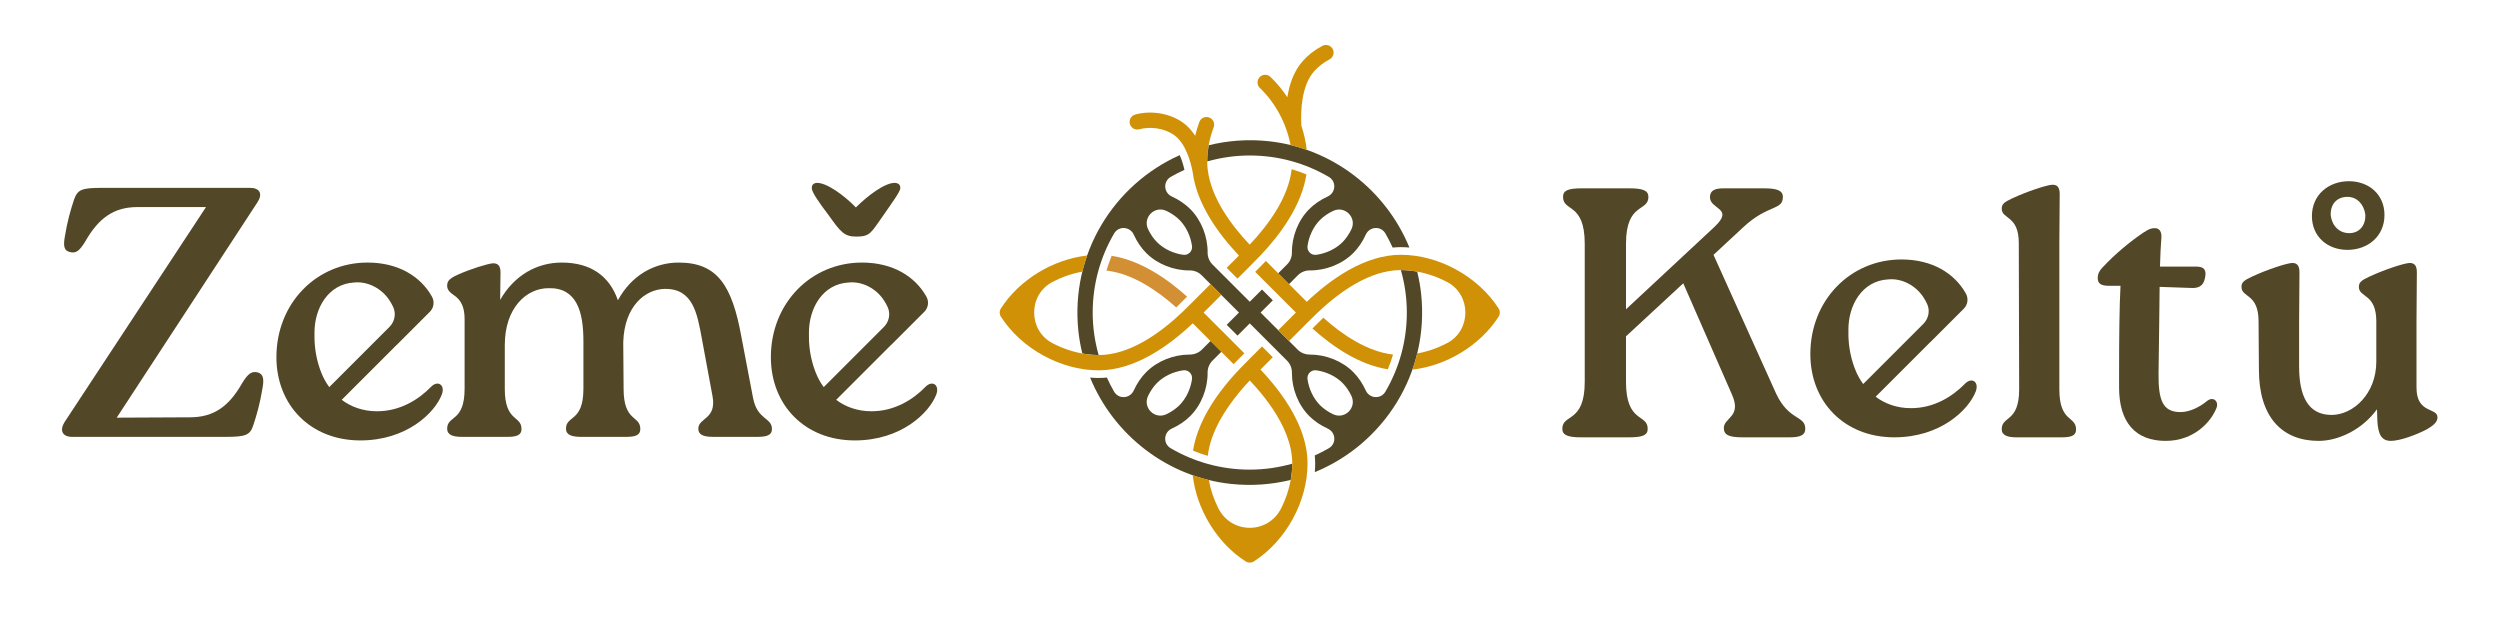
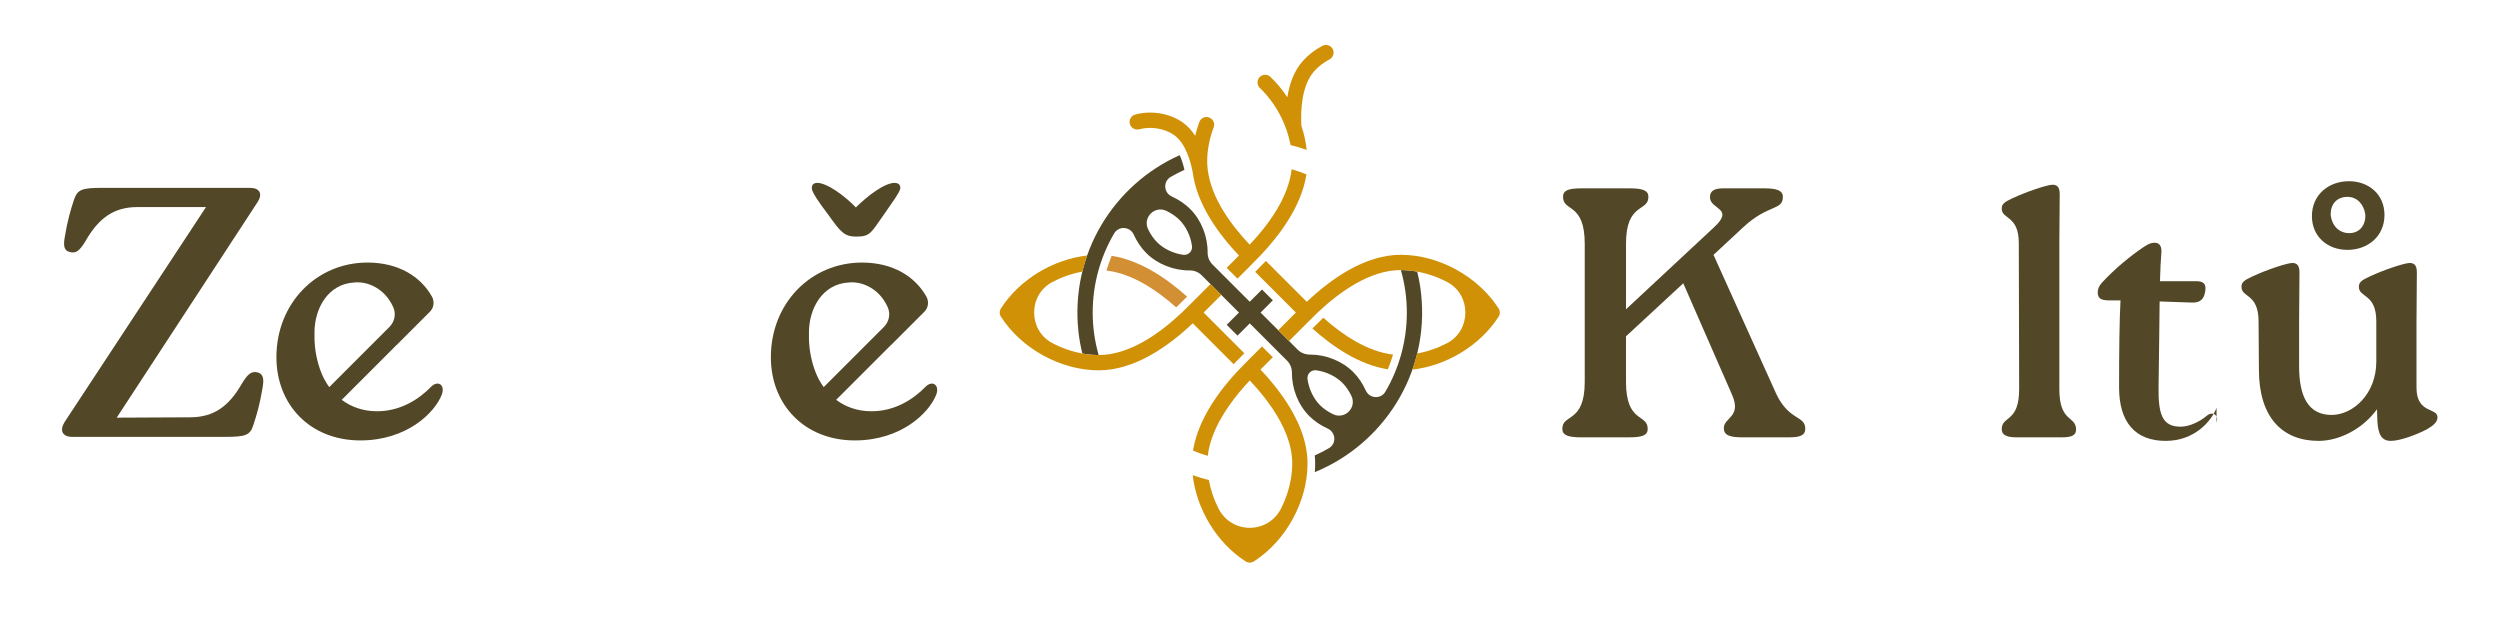
<svg xmlns="http://www.w3.org/2000/svg" id="Vrstva_2" data-name="Vrstva 2" viewBox="0 0 799.846 200">
  <defs>
    <style>
      .cls-1 {
        fill: #d09107;
      }

      .cls-1, .cls-2, .cls-3, .cls-4, .cls-5 {
        stroke-width: 0px;
      }

      .cls-2 {
        fill: #524727;
      }

      .cls-3 {
        fill: none;
      }

      .cls-4 {
        fill: #d38f34;
      }

      .cls-5 {
        fill: #594919;
      }
    </style>
  </defs>
  <g id="Vrstva_4" data-name="Vrstva 4">
    <g>
      <g>
        <path class="cls-2" d="M264.954,68.641c-2.846-3.756-5.235-7.169-5.235-8.423,0-.91.341-1.593,1.593-1.707,3.186-.113,8.877,4.098,12.519,7.854,3.756-3.756,9.333-7.967,12.519-7.854,1.366.114,1.707.797,1.707,1.707-.114,1.253-2.845,4.893-5.576,8.877-3.871,5.464-4.098,6.602-8.535,6.602-3.871,0-5.008-1.48-8.991-7.057Z" />
        <path class="cls-2" d="M84.006,124.066c-.797,5.008-1.935,8.878-2.959,11.95-1.024,3.188-2.39,3.756-8.877,3.756H23.118c-3.188,0-4.098-2.049-2.505-4.666l45.298-68.855h-21.966c-7.74,0-12.519,3.756-16.617,10.926-1.82,2.959-2.959,4.098-5.121,3.415-1.822-.456-1.936-2.163-1.48-4.781.797-5.008,1.935-8.877,2.959-11.95,1.139-3.186,2.39-3.755,8.877-3.755h47.459c3.073,0,4.098,1.935,2.39,4.552l-45.069,68.969,23.445-.114c7.74,0,12.519-3.642,16.617-10.811,1.82-2.959,2.959-4.098,5.121-3.529,1.822.57,1.936,2.276,1.48,4.893Z" />
-         <path class="cls-2" d="M240.945,127.366c1.366,7.057,6.032,6.147,6.032,9.903,0,2.047-1.822,2.503-4.781,2.503h-13.999c-2.959,0-4.779-.569-4.779-2.617,0-3.528,5.918-2.959,4.552-10.357l-3.415-18.437c-1.479-8.081-2.845-16.048-11.836-15.934-6.374.114-12.975,5.576-13.316,17.071l.114,14.909c0,10.699,5.349,8.423,5.349,12.862,0,2.047-1.707,2.503-4.666,2.503h-14.226c-2.959,0-4.893-.569-4.893-2.617,0-4.325,5.576-2.049,5.576-12.747v-15.363c0-9.333-2.163-17.072-11.153-16.844-7.057,0-13.999,6.259-13.999,18.21v13.997c0,10.699,5.349,8.423,5.349,12.862,0,2.047-1.707,2.503-4.666,2.503h-14.341c-2.845,0-4.781-.569-4.781-2.617,0-4.325,5.578-2.049,5.578-12.747v-22.306c0-3.529-.912-6.032-3.529-7.74-1.137-.796-2.049-1.593-2.049-2.959,0-1.479.683-2.276,3.415-3.528,4.098-1.822,9.56-3.529,11.267-3.642,1.593,0,2.39.796,2.39,2.959l-.114,8.763c4.554-7.967,11.837-11.95,19.69-11.95,9.218,0,15.251,4.212,17.981,12.065,4.325-7.967,11.609-12.065,19.463-12.065,12.404,0,17.071,7.398,20.03,23.673l3.756,19.688Z" />
        <path class="cls-2" d="M137.943,123.724c-4.098,4.212-10.016,7.854-17.299,7.854-4.661,0-8.408-1.48-11.311-3.66l17.556-17.556c-.001.012-.001.024-.002.036l10.656-10.656c1.293-1.293,1.534-3.286.635-4.878-3.613-6.39-10.662-10.86-20.607-10.86-16.275,0-29.135,12.975-29.135,30.274,0,15.251,10.811,26.632,26.859,26.632,14.795,0,23.786-8.764,26.062-14.682,1.139-3.073-1.252-4.666-3.413-2.505ZM100.612,106.426c0-7.74,4.325-15.592,12.747-16.048,4.29-.412,8.706,1.863,11.221,5.67.53.802.936,1.561,1.246,2.257.953,2.133.428,4.637-1.224,6.289l-19.262,19.262c-1.105-1.515-1.963-3.119-2.565-4.685-1.063-2.642-2.258-6.937-2.163-12.045.001-.043.011-.076.013-.118-.003-.196-.013-.384-.013-.583Z" />
        <path class="cls-2" d="M296.138,123.724c-4.098,4.212-10.016,7.854-17.299,7.854-4.661,0-8.408-1.48-11.311-3.66l17.556-17.556c-.001.012-.001.024-.002.036l10.656-10.656c1.293-1.293,1.534-3.286.635-4.878-3.613-6.39-10.662-10.86-20.607-10.86-16.275,0-29.135,12.975-29.135,30.274,0,15.251,10.811,26.632,26.859,26.632,14.795,0,23.786-8.764,26.062-14.682,1.139-3.073-1.252-4.666-3.413-2.505ZM258.808,106.426c0-7.74,4.325-15.592,12.747-16.048,4.29-.412,8.706,1.863,11.221,5.67.53.802.936,1.561,1.246,2.257.953,2.133.428,4.637-1.224,6.289l-19.262,19.262c-1.105-1.515-1.963-3.119-2.565-4.685-1.063-2.642-2.258-6.937-2.163-12.045.001-.043.011-.076.013-.118-.003-.196-.013-.384-.013-.583Z" />
      </g>
      <g>
        <path class="cls-2" d="M548.215,81.535l20.031,44.386c4.096,8.764,9.333,6.942,9.333,11.267,0,2.049-1.595,2.732-5.122,2.732h-14.909c-4.211,0-6.032-.683-6.032-2.959,0-3.415,5.805-3.528,2.617-10.699l-15.592-35.622-18.322,16.958v14.568c0,13.315,6.942,10.128,6.942,15.022,0,2.049-1.593,2.732-6.032,2.732h-15.251c-4.211,0-6.032-.683-6.032-2.732,0-4.893,7.171-1.707,7.171-15.022v-44.159c0-13.316-6.942-10.128-6.942-15.023,0-2.047,1.593-2.73,6.031-2.73h15.251c4.212,0,6.032.683,6.032,2.73,0,4.895-7.169,1.707-7.169,15.023v20.941l28.225-26.291c6.601-6.145-1.366-5.576-1.366-9.56,0-2.162,1.593-2.845,4.325-2.845h12.973c4.098,0,6.032.683,6.032,2.73,0,4.439-4.666,2.276-12.633,9.674l-9.56,8.877Z" />
        <path class="cls-2" d="M645.889,77.78c0-8.991-5.462-7.513-5.462-11.04,0-1.366.683-2.049,3.413-3.3,4.895-2.276,10.926-4.211,12.633-4.325s2.505.797,2.505,2.959l-.114,15.706v46.775c0,10.699,5.349,8.423,5.349,12.862,0,2.047-1.707,2.503-4.666,2.503h-14.341c-2.845,0-4.779-.569-4.779-2.617,0-4.325,5.576-2.049,5.576-12.747l-.114-46.775Z" />
-         <path class="cls-2" d="M709.157,130.474c-1.706,4.438-7.169,10.584-16.273,10.584-9.789,0-14.909-6.032-14.909-17.072v-4.666c0-11.721.113-21.396.454-27.884h-3.755c-2.619,0-3.529-.796-3.529-2.503,0-1.139.341-2.049,1.366-3.186,4.211-4.554,9.106-8.537,13.316-11.382,2.049-1.366,2.845-1.366,3.642-1.366,1.479,0,2.162,1.252,2.049,2.959-.229,2.732-.341,5.576-.456,9.333h11.382c1.935,0,3.642.341,3.072,3.415-.569,3.186-2.503,3.528-4.665,3.413l-9.903-.341c-.113,6.261-.113,14.796-.341,27.542-.113,8.877,1.366,12.519,7.057,12.519,2.959,0,6.259-1.706,8.423-3.528,1.935-1.593,3.869,0,3.072,2.163Z" />
+         <path class="cls-2" d="M709.157,130.474c-1.706,4.438-7.169,10.584-16.273,10.584-9.789,0-14.909-6.032-14.909-17.072c0-11.721.113-21.396.454-27.884h-3.755c-2.619,0-3.529-.796-3.529-2.503,0-1.139.341-2.049,1.366-3.186,4.211-4.554,9.106-8.537,13.316-11.382,2.049-1.366,2.845-1.366,3.642-1.366,1.479,0,2.162,1.252,2.049,2.959-.229,2.732-.341,5.576-.456,9.333h11.382c1.935,0,3.642.341,3.072,3.415-.569,3.186-2.503,3.528-4.665,3.413l-9.903-.341c-.113,6.261-.113,14.796-.341,27.542-.113,8.877,1.366,12.519,7.057,12.519,2.959,0,6.259-1.706,8.423-3.528,1.935-1.593,3.869,0,3.072,2.163Z" />
        <path class="cls-2" d="M773.131,102.818v21.169c0,8.535,6.715,6.259,6.715,9.56,0,1.366-1.139,2.505-3.3,3.756-3.186,1.707-8.65,3.756-11.609,3.756s-4.098-2.049-4.325-6.374l-.114-3.756c-4.779,6.601-12.404,10.13-18.664,10.13-11.723,0-19.12-7.625-19.12-22.763l-.114-15.478c0-8.991-5.464-7.511-5.464-11.04,0-1.364.683-2.047,3.415-3.3,4.893-2.276,10.926-4.211,12.633-4.325,1.707-.113,2.503.797,2.503,2.959l-.113,15.706v14.453c0,9.447,2.845,15.592,10.584,15.479,6.715-.114,14.112-6.715,14.112-17.072v-12.86c0-8.991-5.576-7.511-5.576-11.04,0-1.364.683-2.047,3.415-3.3,4.893-2.276,10.926-4.211,12.633-4.325,1.706-.113,2.503.797,2.503,2.959l-.114,15.706ZM739.67,69.13c0-6.715,5.237-11.154,11.837-11.154,6.372,0,11.38,4.212,11.38,10.813,0,6.828-5.349,11.153-11.836,11.153s-11.382-4.325-11.382-10.811ZM745.703,69.016c.456,3.3,2.732,5.576,5.918,5.576,3.415,0,5.349-2.73,5.122-6.031-.456-3.188-2.617-5.578-5.691-5.578-3.528,0-5.576,2.505-5.349,6.032Z" />
-         <path class="cls-2" d="M628.706,122.733c-4.098,4.212-10.016,7.854-17.299,7.854-4.661,0-8.408-1.48-11.311-3.66l17.556-17.556c-.001.012-.001.024-.002.036l10.656-10.656c1.293-1.293,1.534-3.286.635-4.878-3.613-6.39-10.662-10.86-20.607-10.86-16.275,0-29.135,12.975-29.135,30.274,0,15.251,10.811,26.632,26.859,26.632,14.795,0,23.786-8.764,26.062-14.682,1.139-3.073-1.252-4.666-3.413-2.505ZM591.375,105.435c0-7.74,4.325-15.592,12.747-16.048,4.29-.412,8.706,1.863,11.221,5.67.53.802.936,1.561,1.246,2.257.953,2.133.428,4.637-1.224,6.289l-19.262,19.262c-1.105-1.515-1.963-3.119-2.565-4.685-1.063-2.642-2.258-6.937-2.163-12.045.001-.043.011-.076.013-.118-.003-.196-.013-.384-.013-.583Z" />
      </g>
      <g>
        <path class="cls-1" d="M445.689,113.433c-8.211-.931-16.156-6.291-22.313-11.779l-3.487,3.439c6.514,5.843,15.017,11.649,24.138,13.061.636-1.545,1.191-3.12,1.661-4.721Z" />
        <path class="cls-4" d="M354.002,86.567c8.211.931,16.156,6.291,22.313,11.779l3.487-3.439c-6.514-5.843-15.017-11.649-24.138-13.061-.636,1.545-1.191,3.12-1.661,4.721Z" />
        <path class="cls-2" d="M453.412,86.904c-1.731-.314-3.476-.489-5.211-.492,1.226,4.323,1.898,8.876,1.898,13.588,0,9.223-2.5,17.871-6.856,25.307-1.471,2.511-5.086,2.263-6.288-.388-.998-2.199-2.349-4.231-3.991-5.873-3.547-3.548-8.751-5.599-13.766-5.599h-.023c-1.486.003-2.926-.505-3.977-1.555l-11.892-11.892,3.918-3.918-3.46-3.459-3.918,3.918-11.937-11.937c-1.01-1.009-1.56-2.381-1.546-3.809.049-5.059-1.978-10.327-5.562-13.912-1.641-1.641-3.672-2.999-5.87-4.003-2.643-1.207-2.883-4.816-.375-6.284,1.418-.83,2.892-1.569,4.394-2.259-.401-1.768-.913-3.347-1.514-4.702-20.963,9.364-35.06,31.425-32.418,56.355.256,2.421.694,4.79,1.262,7.109,1.731.314,3.476.488,5.211.491-1.226-4.324-1.898-8.876-1.898-13.588,0-9.222,2.501-17.87,6.856-25.306,1.471-2.511,5.086-2.263,6.288.388.998,2.2,2.349,4.231,3.991,5.873,3.583,3.585,8.85,5.612,13.911,5.563,1.428-.014,2.799.536,3.809,1.546l11.938,11.938-3.918,3.918,3.46,3.459,3.917-3.918,11.938,11.939c1.01,1.01,1.56,2.381,1.546,3.809-.049,5.059,1.978,10.328,5.562,13.911,1.642,1.643,3.673,2.994,5.872,3.992,2.651,1.202,2.899,4.817.387,6.288-1.456.853-2.97,1.611-4.514,2.317.083.859.138,1.723.138,2.592,0,.913-.042,1.828-.117,2.743,21.84-8.937,36.725-31.48,34.017-57.039-.256-2.421-.694-4.789-1.262-7.108ZM378.56,81.523c-3.114-.43-6.206-1.862-8.373-4.029-1.14-1.14-2.111-2.577-2.86-4.141-1.808-3.777,2.095-7.68,5.872-5.872,1.564.749,3.002,1.721,4.141,2.86,2.167,2.167,3.601,5.258,4.03,8.373.225,1.636-1.174,3.035-2.81,2.809ZM426.493,132.52c-1.564-.748-3-1.72-4.142-2.861-2.167-2.167-3.601-5.258-4.03-8.373-.226-1.636,1.174-3.035,2.81-2.809,3.115.43,6.206,1.862,8.373,4.029,1.14,1.14,2.112,2.578,2.861,4.143,1.808,3.777-2.094,7.678-5.872,5.871Z" />
        <path class="cls-1" d="M479.461,98.679c-6.594-10.265-19.176-17.162-31.308-17.162-11.541,0-22.447,7.82-30.068,15.048l-13.075-13.076-3.434,3.485,13.025,13.024-5.648,5.648,2.377,2.377,1.083,1.084,5.673-5.674,3.483-3.435c6.939-6.561,16.683-13.589,26.584-13.589.016,0,.032.002.048.002h.002c.809.002,1.621.05,2.432.12.131.012.261.026.393.039,4.113.414,8.209,1.68,11.956,3.647,7.788,4.087,7.793,15.472.006,19.56-3.025,1.587-6.277,2.717-9.581,3.317-.429,1.754-.942,3.474-1.535,5.159,10.916-1.231,21.666-7.714,27.587-16.931.513-.798.513-1.845,0-2.643Z" />
        <path class="cls-1" d="M390.738,94.353l-3.269-3.27-.19-.19-5.673,5.673-3.483,3.435c-6.939,6.561-16.683,13.589-26.584,13.589-.828,0-1.658-.05-2.488-.123-.127-.011-.253-.024-.379-.038-.798-.08-1.595-.188-2.39-.332h-.002c-3.301-.599-6.551-1.728-9.573-3.314-7.787-4.088-7.793-15.473-.006-19.56,3.025-1.587,6.277-2.717,9.582-3.317.429-1.752.932-3.475,1.525-5.157-10.913,1.233-21.659,7.715-27.578,16.929-.513.798-.513,1.845,0,2.643,6.594,10.266,19.176,17.163,31.308,17.163,11.541,0,22.447-7.821,30.068-15.049l13.075,13.076,3.434-3.485-13.025-13.024,5.648-5.648Z" />
        <polygon class="cls-5" points="408.953 94.352 408.953 94.352 408.952 94.352 408.953 94.352" />
        <path class="cls-1" d="M413.252,54.14c-1.019,9.043-7.414,17.77-13.433,24.136-5.947-6.289-12.26-14.885-13.392-23.811-.007-.07-.034-.283-.04-.317-.092-.817-.157-1.635-.157-2.456,0-3.618.696-7.302,2.07-10.949.476-1.265-.163-2.676-1.427-3.152-1.267-.476-2.676.162-3.152,1.427-.553,1.467-.975,2.944-1.336,4.422-1.096-1.684-2.422-3.204-4.085-4.343-4.22-2.889-10.002-3.83-15.092-2.457-1.305.352-2.076,1.696-1.724,3s1.695,2.075,3,1.724c3.687-.996,8.025-.301,11.051,1.77,3.766,2.578,5.395,8.511,6.04,11.9,1.301,10.285,8.285,19.845,14.811,26.724l-3.93,3.929,3.459,3.461,3.905-3.905,3.434-3.485c6.364-6.708,13.18-15.965,14.721-25.958-1.544-.636-3.121-1.191-4.722-1.661Z" />
-         <path class="cls-2" d="M405.834,45.172c-6.633-.702-13.051-.193-19.091,1.292-.314,1.734-.481,3.465-.484,5.181,4.324-1.224,8.876-1.898,13.587-1.898,9.217,0,17.859,2.497,25.291,6.848,2.508,1.468,2.268,5.076-.375,6.284-2.199,1.005-4.229,2.362-5.87,4.003-3.584,3.584-5.611,8.852-5.562,13.91.013,1.428-.537,2.799-1.546,3.809l-2.832,2.832,3.46,3.459,2.83-2.831c1.01-1.01,2.381-1.56,3.809-1.547,5.059.05,10.328-1.977,13.912-5.562,1.642-1.642,2.994-3.673,3.991-5.873,1.202-2.651,4.817-2.899,6.288-.387.853,1.456,1.612,2.971,2.317,4.515.86-.083,1.723-.138,2.592-.138.922,0,1.845.044,2.769.12-7.509-18.348-24.699-31.859-45.088-34.019ZM432.361,73.362c-.748,1.561-1.719,2.995-2.856,4.132-2.167,2.168-5.258,3.599-8.372,4.029-1.636.227-3.036-1.173-2.81-2.81.43-3.114,1.863-6.204,4.03-8.371,1.139-1.138,2.578-2.107,4.144-2.855,3.775-1.802,7.674,2.103,5.866,5.875Z" />
        <path class="cls-1" d="M412.892,46.41c1.76.428,3.481.954,5.172,1.547-.283-2.606-.854-5.201-1.71-7.729-.249-4.677.002-12.809,4.097-17.433,1.317-1.488,3.017-2.803,4.915-3.806,1.195-.632,1.652-2.111,1.022-3.306-.631-1.194-2.11-1.651-3.306-1.022-2.449,1.293-4.566,2.939-6.294,4.888-2.816,3.181-4.254,7.354-4.915,11.559-1.557-2.349-3.361-4.544-5.401-6.504-.974-.935-2.523-.905-3.46.069-.935.974-.906,2.523.069,3.46,5.049,4.852,8.564,11.529,9.811,18.276Z" />
-         <path class="cls-2" d="M399.846,150.253c-9.223,0-17.872-2.501-25.308-6.856-2.512-1.472-2.263-5.087.388-6.289,2.201-.997,4.232-2.348,5.874-3.99,3.584-3.584,5.612-8.853,5.562-13.912-.014-1.428.536-2.799,1.546-3.81l2.83-2.83v.001l-3.46-3.46-2.785,2.785c-1.051,1.05-2.491,1.558-3.977,1.554h-.023c-5.014,0-10.218,2.051-13.765,5.6-1.642,1.642-2.994,3.673-3.992,5.872-1.202,2.651-4.817,2.899-6.288.388-.853-1.456-1.612-2.971-2.317-4.515-.86.083-1.723.138-2.593.138-.921,0-1.844-.043-2.768-.12,7.51,18.347,24.7,31.859,45.088,34.019,6.631.702,13.052.202,19.092-1.281.312-1.725.481-3.463.484-5.192-4.324,1.226-8.877,1.899-13.588,1.899ZM367.327,126.648c.748-1.565,1.721-3.002,2.86-4.142,2.168-2.168,5.258-3.599,8.373-4.029,1.636-.226,3.036,1.173,2.81,2.81-.429,3.114-1.863,6.205-4.03,8.372-1.14,1.14-2.577,2.112-4.142,2.861-3.777,1.806-7.679-2.095-5.871-5.872Z" />
        <path class="cls-1" d="M411.063,127.836c-.002-.004-.003-.009-.006-.012-.036-.053-.077-.106-.113-.159-.479-.705-.972-1.395-1.474-2.075-.078-.106-.157-.212-.237-.318-1.912-2.555-3.953-4.923-5.954-7.032l3.944-3.944h0l-3.46-3.459-3.211,3.211-.013.013-.694.695h-0l-3.432,3.486-.001-.001.022.022-.667.683c-.329.354-.666.739-1,1.112l-.013-.013c-3.889,4.336-7.754,9.555-10.325,15.248-.046.103-.095.205-.141.307-.352.797-.674,1.604-.971,2.418-.033.091-.076.179-.109.271-.008.022-.004.044-.011.066-.675,1.905-1.197,3.85-1.503,5.827,1.545.636,3.12,1.191,4.721,1.662.232-2.047.74-4.079,1.457-6.07h.01c2.534-6.989,7.602-13.423,11.967-18.049.004.004.007.008.011.011.651.691,1.279,1.382,1.888,2.074.059.066.117.132.176.198,1.911,2.185,3.612,4.377,5.079,6.552.019.029.048.046.069.074,3.64,5.404,6.366,11.508,6.366,17.673,0,.016-.002.032-.002.047h0c0,.007-.001.014-.001.021-.002.785-.048,1.573-.115,2.36-.013.155-.029.309-.045.465-.079.78-.182,1.56-.322,2.336-0.0.003-0.0.006-.001.009h0c-.566,3.127-1.61,6.208-3.066,9.093-4.187,8.3-15.884,8.306-20.072.007-1.452-2.878-2.495-5.95-3.063-9.068-1.755-.428-3.47-.956-5.156-1.55,1.231,10.916,7.714,21.665,16.931,27.586.798.513,1.844.513,2.643,0,10.266-6.594,17.162-19.176,17.162-31.308,0-7.303-3.134-14.349-7.265-20.471Z" />
      </g>
      <rect class="cls-3" width="799.846" height="200" />
      <polygon class="cls-5" points="108.952 94.352 108.952 94.352 108.952 94.352 108.952 94.352" />
    </g>
  </g>
</svg>